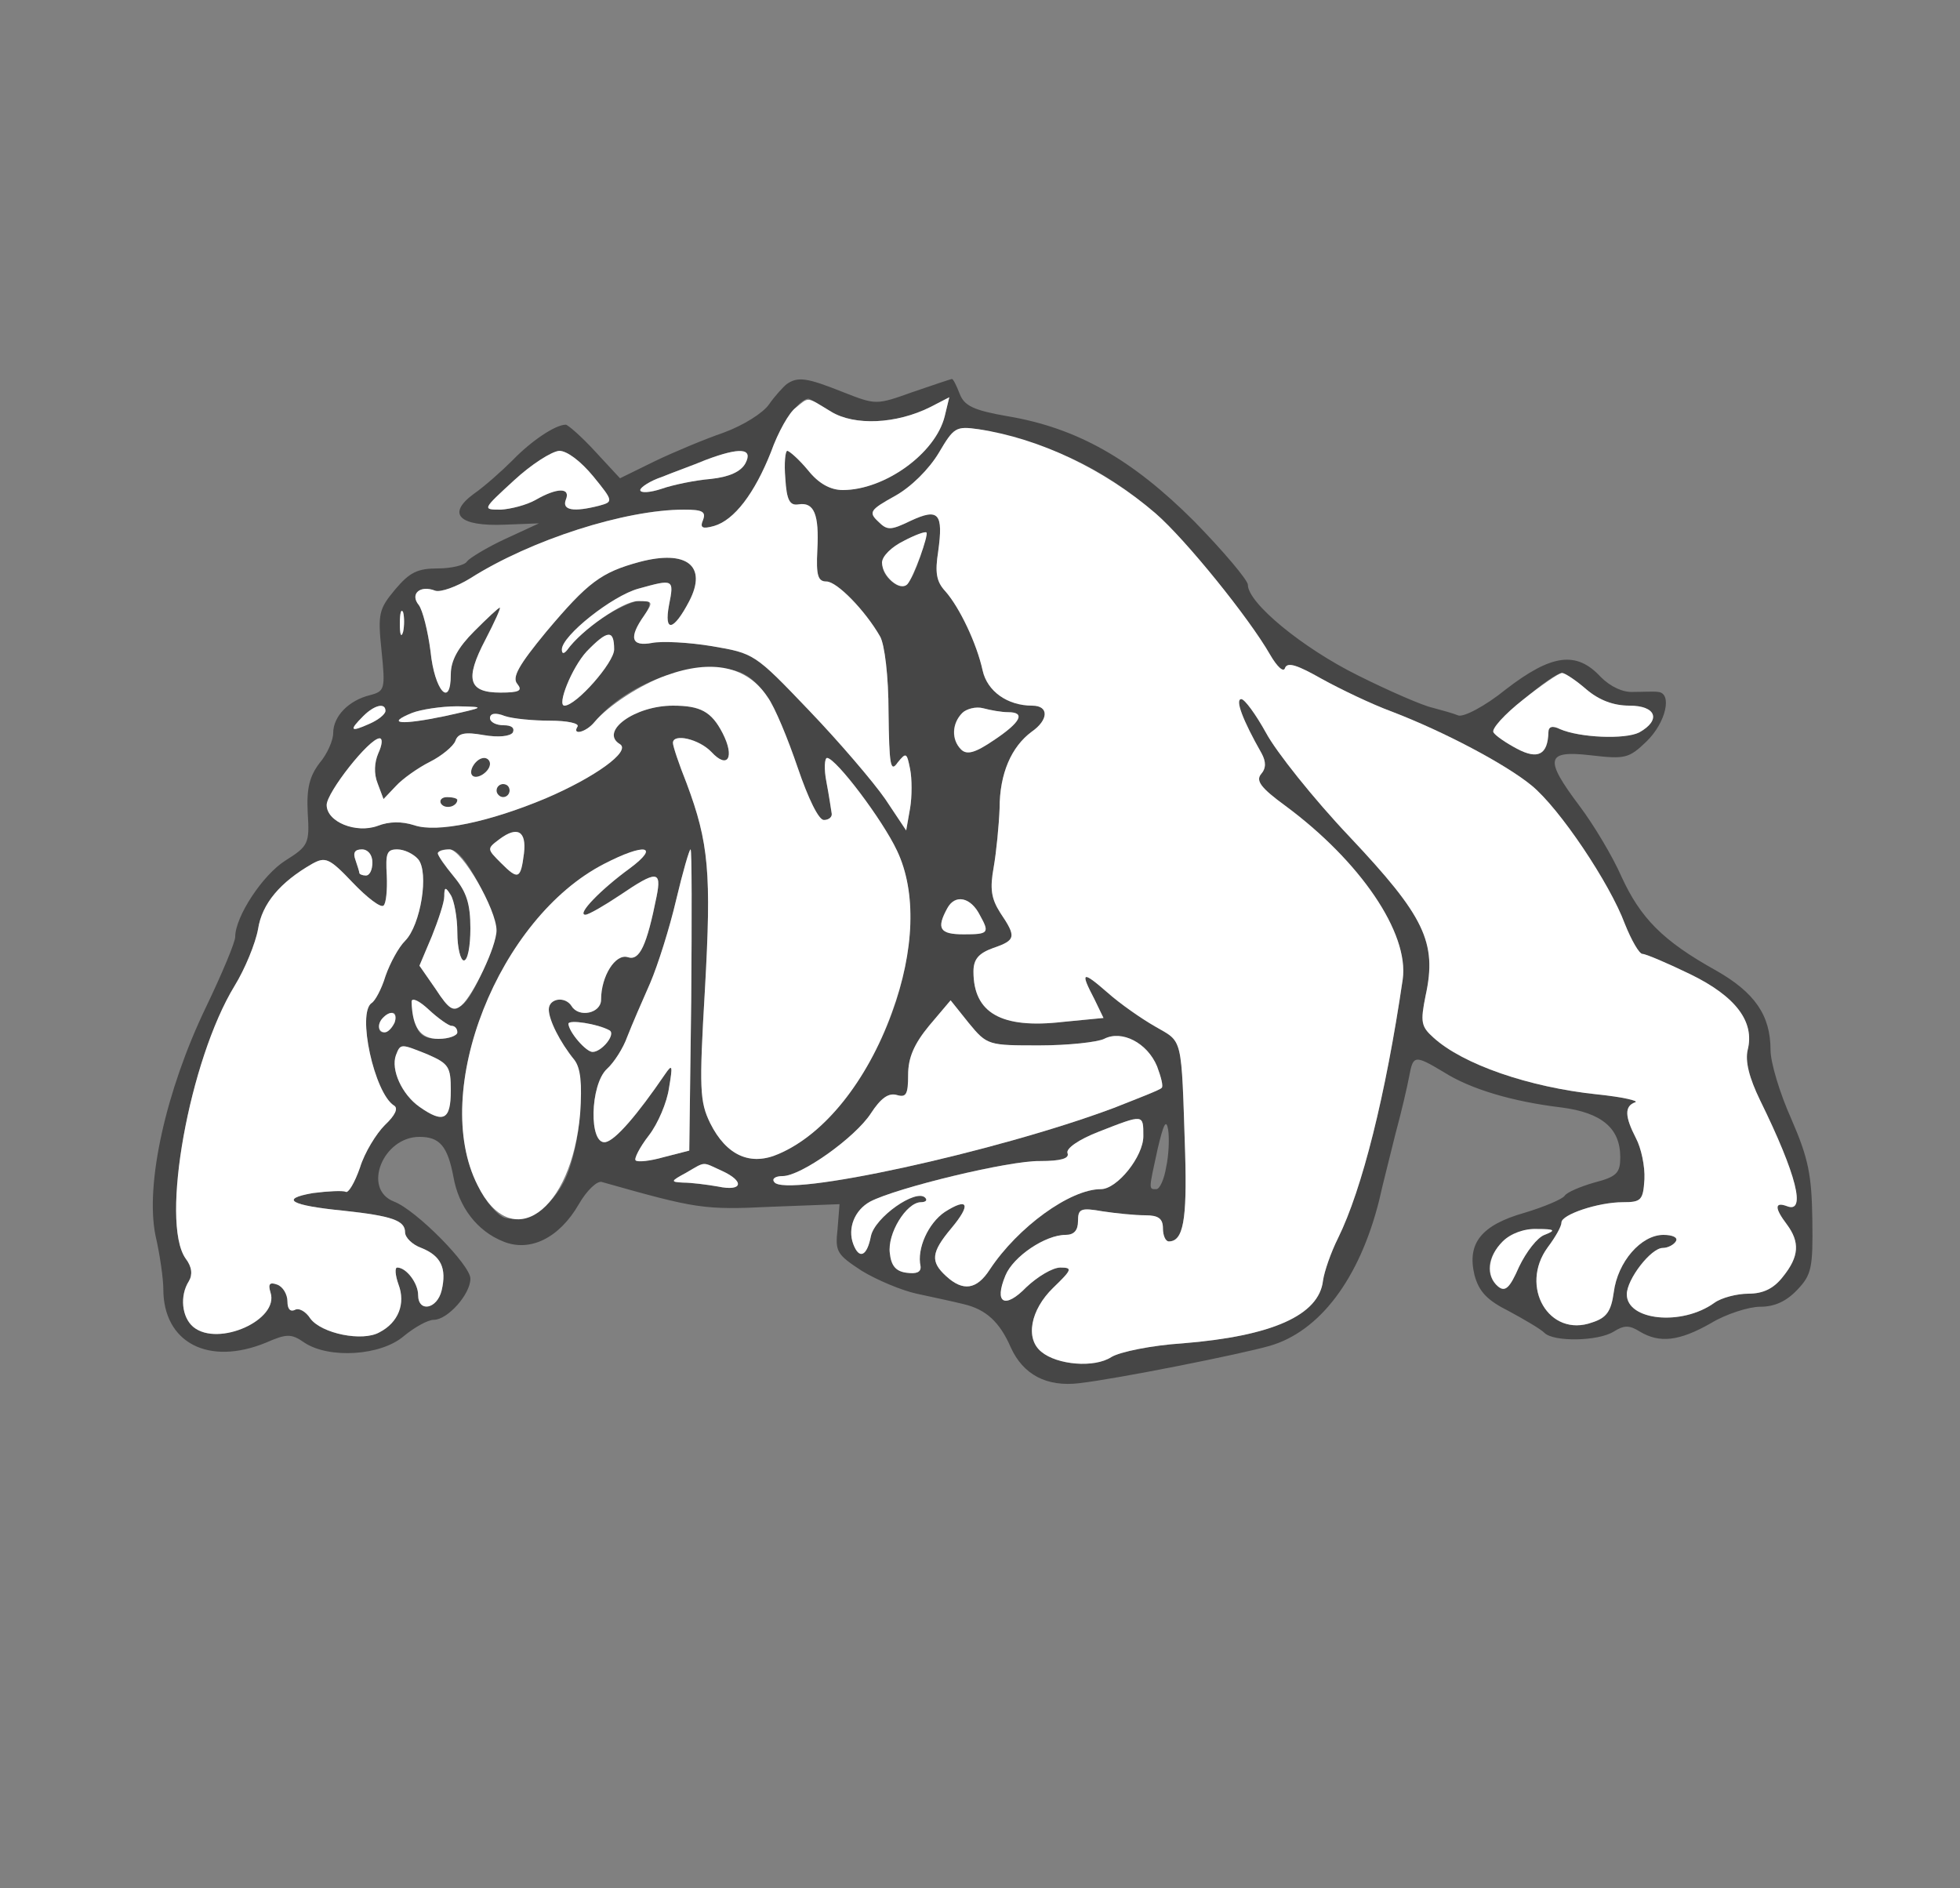
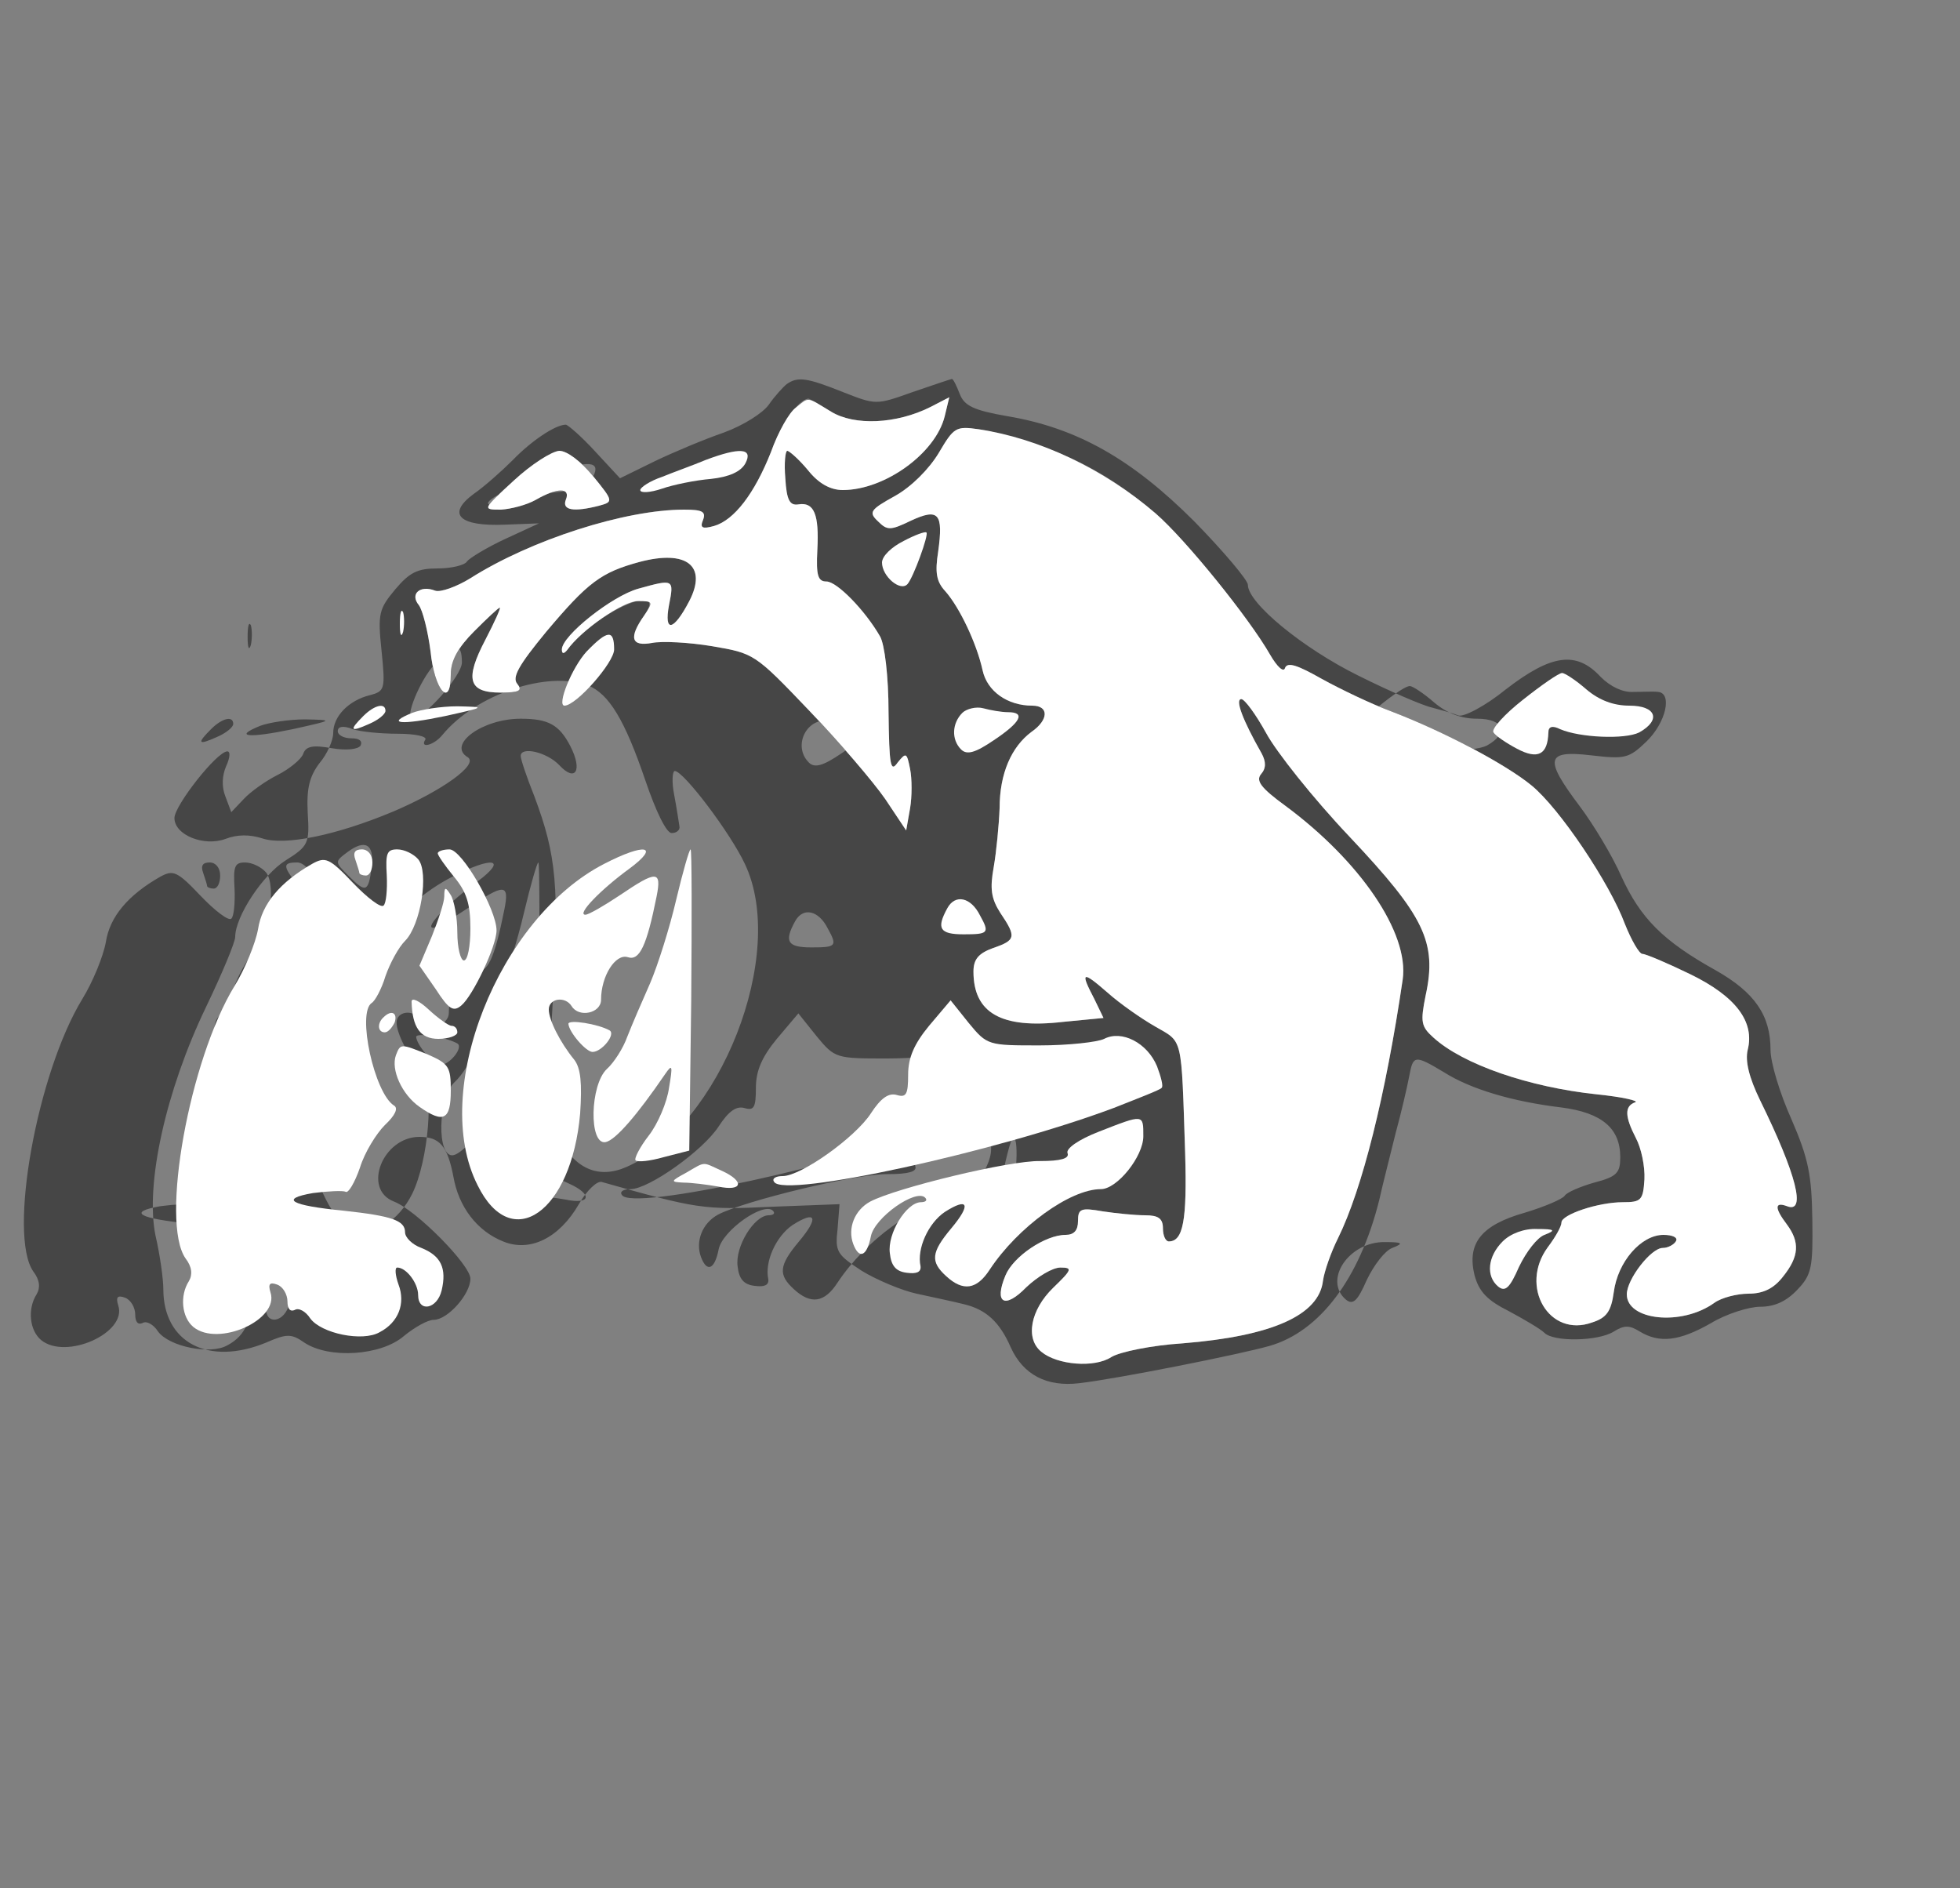
<svg xmlns="http://www.w3.org/2000/svg" version="1.0" width="300pt" height="289pt" viewBox="0 0 300 289" preserveAspectRatio="xMidYMid meet">
  <rect x="0" y="0" width="300" height="289" fill="#808080" stroke="none" />
  <g transform="translate(0,289) scale(0.1,-0.1)" fill="#464646" stroke="none">
-     <path d="M1204 2302 c-5 -4 -18 -18 -27 -31 -9 -13 -39 -32 -69 -43 -29 -10  -77 -30 -106 -44 l-53 -26 -38 41 c-21 23 -42 41 -45 41 -16 0 -53 -25 -81  -54 -17 -17 -44 -41 -60 -52 -42 -31 -22 -50 48 -47 l52 2 -52 -24 c-28 -13  -54 -29 -58 -34 -3 -6 -24 -11 -45 -11 -31 0 -43 -6 -65 -32 -25 -30 -27 -37  -21 -94 6 -59 5 -62 -18 -68 -32 -8 -56 -32 -56 -58 0 -11 -9 -32 -21 -46 -15  -20 -20 -38 -18 -76 3 -47 1 -51 -34 -73 -35 -22 -77 -86 -77 -117 0 -8 -20  -56 -45 -108 -61 -127 -93 -270 -77 -349 7 -30 12 -67 12 -82 0 -82 69 -118  157 -82 32 14 39 14 59 0 38 -25 117 -20 152 10 17 14 37 25 46 25 21 0 56 39  56 63 0 21 -83 105 -117 118 -49 19 -17 99 39 99 31 0 43 -14 52 -61 8 -46 36  -83 76 -99 41 -17 86 5 116 57 12 21 28 36 35 34 145 -41 156 -43 259 -38  l105 4 -3 -38 c-4 -35 -1 -39 37 -64 23 -14 61 -30 84 -35 23 -5 56 -12 72  -16 34 -8 55 -27 72 -66 19 -42 55 -61 105 -55 60 7 245 44 291 57 77 22 138  103 168 223 5 23 17 69 25 102 9 33 18 72 21 88 6 32 8 33 53 6 41 -26 105  -45 180 -54 62 -8 90 -32 90 -76 0 -24 -5 -30 -40 -39 -21 -6 -42 -15 -45 -20  -3 -5 -31 -17 -61 -26 -67 -19 -89 -47 -77 -96 7 -25 19 -38 53 -55 24 -13 48  -27 54 -33 14 -14 82 -13 106 2 16 10 24 10 40 0 30 -18 60 -15 109 13 23 14  58 25 75 25 22 0 40 8 57 26 22 23 24 34 23 107 -1 69 -6 94 -32 154 -18 40  -32 87 -32 106 0 53 -24 88 -84 122 -81 45 -115 80 -144 143 -14 32 -43 80  -64 108 -55 73 -52 86 17 78 52 -6 58 -5 85 21 30 29 40 74 18 76 -7 1 -24 0  -38 0 -16 -1 -35 8 -50 23 -37 40 -75 35 -145 -19 -32 -26 -65 -43 -73 -40 -7  3 -25 8 -40 12 -14 3 -65 25 -113 49 -85 42 -169 111 -169 139 0 7 -37 51 -82  97 -95 95 -179 143 -286 161 -52 9 -66 16 -73 34 -5 13 -10 23 -12 23 -1 0  -28 -9 -60 -20 -56 -20 -56 -20 -107 0 -55 22 -69 24 -86 12z m68 -42 c36 -22  100 -19 152 7 l29 15 -7 -29 c-14 -57 -92 -113 -156 -113 -19 0 -37 10 -53 30  -14 17 -29 30 -32 30 -3 0 -5 -19 -3 -42 2 -34 7 -42 20 -40 24 4 32 -15 29  -70 -2 -39 1 -48 14 -48 16 0 59 -44 82 -84 7 -12 13 -61 13 -116 1 -82 3 -93  14 -77 13 16 14 15 19 -10 3 -15 3 -42 0 -60 l-6 -34 -32 48 c-18 26 -70 87  -117 136 -83 87 -84 87 -148 98 -36 6 -77 8 -92 5 -32 -6 -36 8 -12 42 39 55  -77 4 -118 -53 -5 -6 -8 -6 -8 1 0 21 77 82 117 93 54 15 55 15 47 -25 -8 -43  7 -40 31 6 28 54 -4 79 -76 60 -59 -16 -79 -31 -143 -107 -42 -51 -53 -70 -44  -80 8 -10 3 -13 -26 -13 -49 0 -55 20 -23 81 14 27 24 49 22 49 -2 0 -19 -16  -39 -36 -25 -25 -36 -45 -36 -66 0 -53 -25 -25 -31 35 -4 31 -12 63 -18 71  -14 17 2 31 25 22 8 -3 33 6 54 19 93 59 237 105 327 105 28 0 34 -3 29 -16  -5 -12 -1 -14 17 -9 31 9 62 50 87 113 16 44 41 79 57 82 2 0 17 -9 35 -20z  m316 -51 c66 -22 124 -56 181 -105 46 -40 143 -160 175 -216 11 -19 21 -28 23  -20 4 9 19 4 56 -17 29 -16 77 -39 107 -50 81 -31 175 -81 214 -113 43 -35  120 -150 143 -212 10 -25 22 -46 27 -46 5 0 38 -14 73 -31 70 -34 99 -73 88  -116 -4 -17 2 -42 19 -77 56 -114 71 -174 41 -162 -19 7 -19 -3 0 -28 20 -27  19 -49 -6 -80 -14 -18 -30 -26 -53 -26 -17 0 -41 -6 -52 -14 -50 -36 -134 -27  -134 13 0 23 37 71 55 71 8 0 17 5 20 10 4 6 -5 10 -19 10 -34 0 -70 -41 -76  -88 -4 -29 -11 -39 -33 -46 -66 -24 -112 55 -68 115 12 16 21 32 21 38 0 12  56 31 94 31 28 0 31 3 33 35 1 20 -5 48 -13 63 -17 33 -18 49 -1 55 6 2 -19 8  -58 12 -105 11 -206 46 -251 87 -19 17 -20 24 -12 64 18 82 -2 122 -116 243  -56 59 -113 131 -128 159 -16 29 -33 52 -38 52 -10 0 2 -32 31 -83 7 -13 7  -23 -1 -32 -8 -10 0 -21 37 -48 115 -85 190 -195 180 -266 -26 -177 -62 -321  -99 -396 -11 -22 -21 -51 -23 -65 -6 -53 -78 -85 -215 -96 -47 -3 -96 -13  -109 -21 -26 -17 -83 -12 -107 8 -25 20 -17 64 18 98 29 28 30 31 11 31 -12 0  -35 -14 -52 -30 -33 -34 -50 -25 -32 18 12 29 61 62 92 62 13 0 19 7 19 21 0  19 4 21 38 15 20 -3 49 -6 65 -6 20 0 27 -5 27 -20 0 -11 4 -20 9 -20 22 0 28  32 25 135 -6 182 -3 169 -46 194 -21 12 -54 35 -73 52 -39 34 -42 32 -20 -10  l14 -29 -62 -6 c-95 -11 -137 14 -137 77 0 19 8 28 30 36 35 12 36 17 11 54  -14 22 -16 37 -10 70 4 23 8 64 9 90 0 53 18 94 49 117 26 18 27 40 1 40 -38  0 -69 22 -76 54 -9 41 -35 96 -57 121 -14 15 -16 29 -11 61 8 58 1 67 -42 47  -31 -15 -36 -15 -50 -1 -15 14 -12 18 26 39 25 14 52 41 67 66 23 39 26 41 61  36 20 -3 61 -14 90 -24z m-680 -48 c31 -38 31 -39 9 -45 -39 -10 -57 -7 -51 9  8 19 -13 19 -46 0 -14 -8 -38 -14 -53 -15 -29 0 -29 0 20 45 26 24 57 44 69  45 12 0 33 -16 52 -39z m233 20 c-7 -13 -25 -21 -53 -24 -24 -2 -58 -9 -75  -15 -18 -6 -33 -7 -33 -2 0 4 15 14 33 20 17 7 48 18 67 26 53 20 73 18 61 -5z  m268 -142 c-16 -46 -25 -55 -44 -39 -24 20 -17 45 18 62 17 9 33 15 35 13 1  -1 -3 -17 -9 -36z m-792 -116 c-3 -10 -5 -4 -5 12 0 17 2 24 5 18 2 -7 2 -21  0 -30z m323 -27 c0 -20 -58 -86 -76 -86 -12 0 11 58 34 83 32 33 42 34 42 3z  m193 -35 c32 -13 56 -52 88 -146 16 -47 32 -80 40 -80 8 0 13 5 12 10 -1 6 -4  27 -8 48 -4 20 -3 37 1 37 14 -1 85 -95 107 -142 66 -138 -38 -401 -181 -464  -43 -19 -80 -3 -105 47 -16 33 -17 52 -8 205 10 178 6 224 -28 315 -12 30 -21  57 -21 62 0 15 40 6 59 -14 25 -27 36 -8 17 29 -17 33 -34 42 -76 42 -59 0  -113 -40 -81 -59 17 -11 -39 -51 -114 -83 -86 -36 -166 -53 -201 -41 -19 6  -38 6 -56 -1 -33 -12 -78 6 -78 32 0 19 65 102 81 102 5 0 4 -10 -2 -23 -6  -14 -7 -31 -1 -46 l9 -24 19 20 c10 11 34 28 52 37 18 9 36 24 39 32 4 12 15  14 43 9 23 -4 41 -2 45 4 3 7 -2 11 -14 11 -12 0 -21 5 -21 11 0 7 8 9 23 3  12 -4 43 -7 69 -7 26 0 45 -4 42 -9 -9 -14 13 -9 26 7 52 63 161 99 223 76z  m1295 -26 c20 -17 42 -25 66 -25 41 0 49 -22 15 -41 -22 -11 -91 -8 -121 5  -12 6 -18 4 -18 -5 -1 -34 -16 -42 -48 -25 -17 9 -33 20 -36 25 -6 9 89 91  105 91 4 0 21 -11 37 -25z m-1838 -33 c0 -5 -11 -14 -25 -20 -29 -13 -31 -10  -9 12 17 17 34 21 34 8z m91 -8 c-67 -14 -92 -12 -50 5 13 5 44 10 69 10 44  -1 44 -1 -19 -15z m862 6 c27 0 20 -15 -22 -43 -28 -19 -41 -23 -50 -14 -26  26 -2 72 34 63 11 -3 28 -6 38 -6z m-741 -216 c-5 -40 -9 -41 -35 -15 -22 22  -22 22 -2 37 27 20 41 12 37 -22z m-232 -14 c0 -11 -4 -20 -10 -20 -5 0 -10 2  -10 4 0 2 -3 11 -6 20 -4 11 -1 16 10 16 9 0 16 -8 16 -20z m70 5 c17 -20 4  -101 -20 -125 -10 -10 -23 -34 -30 -54 -6 -20 -16 -38 -21 -41 -23 -15 4 -138  34 -157 7 -4 2 -15 -14 -30 -13 -13 -31 -42 -38 -65 -8 -23 -18 -40 -22 -37  -4 2 -27 1 -50 -2 -52 -9 -34 -19 47 -27 74 -8 94 -15 94 -33 0 -8 11 -19 25  -24 30 -12 39 -31 31 -65 -7 -29 -36 -34 -36 -7 0 18 -18 42 -32 42 -4 0 -3  -12 2 -26 11 -29 0 -58 -29 -73 -26 -15 -89 -2 -106 21 -7 11 -18 17 -24 13  -7 -3 -11 2 -11 13 0 11 -7 23 -16 26 -11 4 -14 1 -10 -12 14 -42 -80 -84  -118 -53 -18 15 -21 48 -7 70 6 10 5 22 -5 35 -39 56 6 304 75 417 16 26 32  65 36 87 6 39 34 72 83 100 20 11 26 9 62 -29 22 -23 43 -39 47 -35 4 3 6 24  5 46 -2 34 0 40 16 40 11 0 25 -7 32 -15z m93 -38 c32 -64 33 -75 7 -131 -31  -68 -44 -74 -73 -30 l-25 36 19 45 c10 25 19 52 19 61 0 15 2 15 10 2 5 -8 10  -34 10 -57 0 -24 5 -43 10 -43 6 0 10 22 10 49 0 38 -6 56 -25 79 -30 36 -31  42 -7 42 12 0 27 -19 45 -53z m231 24 c-44 -32 -82 -71 -68 -71 5 0 29 14 53  30 56 38 64 38 56 -2 -15 -75 -26 -99 -44 -93 -19 6 -41 -29 -41 -65 0 -21  -34 -28 -45 -10 -10 16 -35 12 -35 -5 0 -16 17 -50 39 -77 19 -24 10 -134 -15  -185 -21 -42 -58 -65 -91 -57 -11 3 -30 25 -42 50 -73 144 32 409 194 492 62  32 86 28 39 -7z m94 -201 l-3 -231 -39 -10 c-21 -6 -40 -8 -43 -5 -3 2 6 20  20 38 14 18 28 51 31 73 6 35 5 37 -6 21 -43 -63 -76 -101 -91 -104 -26 -5  -24 88 2 112 11 10 25 32 31 49 7 18 23 55 35 82 12 28 30 85 40 128 10 42 20  77 22 77 2 0 2 -104 1 -230z m442 129 c15 -27 13 -29 -25 -29 -37 0 -42 9 -25  40 12 22 36 17 50 -11z m-809 -169 c5 0 9 -4 9 -10 0 -5 -13 -10 -29 -10 -21  0 -30 6 -35 23 -11 41 -6 46 20 22 15 -14 31 -25 35 -25z m900 -30 c44 0 89 5  99 10 27 14 66 -6 81 -42 6 -16 10 -31 7 -33 -2 -3 -36 -16 -74 -31 -179 -67  -504 -138 -519 -113 -4 5 2 9 13 9 28 0 111 59 135 96 15 23 27 32 40 28 14  -4 17 1 17 31 0 26 9 47 32 75 l33 39 28 -35 c28 -34 30 -34 108 -34z m-987  35 c-6 -16 -24 -21 -24 -7 0 11 11 22 21 22 5 0 6 -7 3 -15z m329 -12 c10 -6  -12 -33 -26 -33 -10 0 -36 30 -37 43 0 7 45 0 63 -10z m-278 -37 c32 -14 35  -19 35 -55 0 -45 -11 -51 -48 -25 -27 19 -44 57 -36 79 7 18 7 18 49 1z m1095  -125 c0 -31 -40 -81 -65 -81 -47 0 -127 -58 -170 -123 -20 -31 -41 -34 -67  -10 -24 22 -23 36 8 73 31 37 26 48 -10 25 -25 -17 -43 -56 -37 -83 1 -9 -6  -12 -21 -10 -17 2 -24 11 -26 30 -4 30 25 77 47 78 8 0 11 3 7 7 -14 14 -77  -30 -83 -59 -6 -31 -18 -36 -27 -12 -9 24 2 52 26 65 40 21 213 63 260 62 32  0 45 4 42 12 -3 7 17 21 48 33 69 27 68 27 68 -7z m35 -47 c-3 -19 -10 -34  -15 -34 -12 0 -12 -2 2 62 9 38 13 46 16 29 2 -13 1 -39 -3 -57z m-680 -6 c35  -16 32 -32 -6 -24 -17 3 -41 6 -53 6 -20 1 -20 2 4 15 31 18 24 17 55 3z  m1259 -98 c-11 -4 -28 -26 -39 -49 -14 -32 -21 -39 -32 -30 -35 30 5 89 60 88  27 0 29 -2 11 -9z" id="node2" class="node" />
+     <path d="M1204 2302 c-5 -4 -18 -18 -27 -31 -9 -13 -39 -32 -69 -43 -29 -10  -77 -30 -106 -44 l-53 -26 -38 41 c-21 23 -42 41 -45 41 -16 0 -53 -25 -81  -54 -17 -17 -44 -41 -60 -52 -42 -31 -22 -50 48 -47 l52 2 -52 -24 c-28 -13  -54 -29 -58 -34 -3 -6 -24 -11 -45 -11 -31 0 -43 -6 -65 -32 -25 -30 -27 -37  -21 -94 6 -59 5 -62 -18 -68 -32 -8 -56 -32 -56 -58 0 -11 -9 -32 -21 -46 -15  -20 -20 -38 -18 -76 3 -47 1 -51 -34 -73 -35 -22 -77 -86 -77 -117 0 -8 -20  -56 -45 -108 -61 -127 -93 -270 -77 -349 7 -30 12 -67 12 -82 0 -82 69 -118  157 -82 32 14 39 14 59 0 38 -25 117 -20 152 10 17 14 37 25 46 25 21 0 56 39  56 63 0 21 -83 105 -117 118 -49 19 -17 99 39 99 31 0 43 -14 52 -61 8 -46 36  -83 76 -99 41 -17 86 5 116 57 12 21 28 36 35 34 145 -41 156 -43 259 -38  l105 4 -3 -38 c-4 -35 -1 -39 37 -64 23 -14 61 -30 84 -35 23 -5 56 -12 72  -16 34 -8 55 -27 72 -66 19 -42 55 -61 105 -55 60 7 245 44 291 57 77 22 138  103 168 223 5 23 17 69 25 102 9 33 18 72 21 88 6 32 8 33 53 6 41 -26 105  -45 180 -54 62 -8 90 -32 90 -76 0 -24 -5 -30 -40 -39 -21 -6 -42 -15 -45 -20  -3 -5 -31 -17 -61 -26 -67 -19 -89 -47 -77 -96 7 -25 19 -38 53 -55 24 -13 48  -27 54 -33 14 -14 82 -13 106 2 16 10 24 10 40 0 30 -18 60 -15 109 13 23 14  58 25 75 25 22 0 40 8 57 26 22 23 24 34 23 107 -1 69 -6 94 -32 154 -18 40  -32 87 -32 106 0 53 -24 88 -84 122 -81 45 -115 80 -144 143 -14 32 -43 80  -64 108 -55 73 -52 86 17 78 52 -6 58 -5 85 21 30 29 40 74 18 76 -7 1 -24 0  -38 0 -16 -1 -35 8 -50 23 -37 40 -75 35 -145 -19 -32 -26 -65 -43 -73 -40 -7  3 -25 8 -40 12 -14 3 -65 25 -113 49 -85 42 -169 111 -169 139 0 7 -37 51 -82  97 -95 95 -179 143 -286 161 -52 9 -66 16 -73 34 -5 13 -10 23 -12 23 -1 0  -28 -9 -60 -20 -56 -20 -56 -20 -107 0 -55 22 -69 24 -86 12z m68 -42 c36 -22  100 -19 152 7 l29 15 -7 -29 c-14 -57 -92 -113 -156 -113 -19 0 -37 10 -53 30  -14 17 -29 30 -32 30 -3 0 -5 -19 -3 -42 2 -34 7 -42 20 -40 24 4 32 -15 29  -70 -2 -39 1 -48 14 -48 16 0 59 -44 82 -84 7 -12 13 -61 13 -116 1 -82 3 -93  14 -77 13 16 14 15 19 -10 3 -15 3 -42 0 -60 l-6 -34 -32 48 c-18 26 -70 87  -117 136 -83 87 -84 87 -148 98 -36 6 -77 8 -92 5 -32 -6 -36 8 -12 42 39 55  -77 4 -118 -53 -5 -6 -8 -6 -8 1 0 21 77 82 117 93 54 15 55 15 47 -25 -8 -43  7 -40 31 6 28 54 -4 79 -76 60 -59 -16 -79 -31 -143 -107 -42 -51 -53 -70 -44  -80 8 -10 3 -13 -26 -13 -49 0 -55 20 -23 81 14 27 24 49 22 49 -2 0 -19 -16  -39 -36 -25 -25 -36 -45 -36 -66 0 -53 -25 -25 -31 35 -4 31 -12 63 -18 71  -14 17 2 31 25 22 8 -3 33 6 54 19 93 59 237 105 327 105 28 0 34 -3 29 -16  -5 -12 -1 -14 17 -9 31 9 62 50 87 113 16 44 41 79 57 82 2 0 17 -9 35 -20z  m316 -51 c66 -22 124 -56 181 -105 46 -40 143 -160 175 -216 11 -19 21 -28 23  -20 4 9 19 4 56 -17 29 -16 77 -39 107 -50 81 -31 175 -81 214 -113 43 -35  120 -150 143 -212 10 -25 22 -46 27 -46 5 0 38 -14 73 -31 70 -34 99 -73 88  -116 -4 -17 2 -42 19 -77 56 -114 71 -174 41 -162 -19 7 -19 -3 0 -28 20 -27  19 -49 -6 -80 -14 -18 -30 -26 -53 -26 -17 0 -41 -6 -52 -14 -50 -36 -134 -27  -134 13 0 23 37 71 55 71 8 0 17 5 20 10 4 6 -5 10 -19 10 -34 0 -70 -41 -76  -88 -4 -29 -11 -39 -33 -46 -66 -24 -112 55 -68 115 12 16 21 32 21 38 0 12  56 31 94 31 28 0 31 3 33 35 1 20 -5 48 -13 63 -17 33 -18 49 -1 55 6 2 -19 8  -58 12 -105 11 -206 46 -251 87 -19 17 -20 24 -12 64 18 82 -2 122 -116 243  -56 59 -113 131 -128 159 -16 29 -33 52 -38 52 -10 0 2 -32 31 -83 7 -13 7  -23 -1 -32 -8 -10 0 -21 37 -48 115 -85 190 -195 180 -266 -26 -177 -62 -321  -99 -396 -11 -22 -21 -51 -23 -65 -6 -53 -78 -85 -215 -96 -47 -3 -96 -13  -109 -21 -26 -17 -83 -12 -107 8 -25 20 -17 64 18 98 29 28 30 31 11 31 -12 0  -35 -14 -52 -30 -33 -34 -50 -25 -32 18 12 29 61 62 92 62 13 0 19 7 19 21 0  19 4 21 38 15 20 -3 49 -6 65 -6 20 0 27 -5 27 -20 0 -11 4 -20 9 -20 22 0 28  32 25 135 -6 182 -3 169 -46 194 -21 12 -54 35 -73 52 -39 34 -42 32 -20 -10  l14 -29 -62 -6 c-95 -11 -137 14 -137 77 0 19 8 28 30 36 35 12 36 17 11 54  -14 22 -16 37 -10 70 4 23 8 64 9 90 0 53 18 94 49 117 26 18 27 40 1 40 -38  0 -69 22 -76 54 -9 41 -35 96 -57 121 -14 15 -16 29 -11 61 8 58 1 67 -42 47  -31 -15 -36 -15 -50 -1 -15 14 -12 18 26 39 25 14 52 41 67 66 23 39 26 41 61  36 20 -3 61 -14 90 -24z m-680 -48 c31 -38 31 -39 9 -45 -39 -10 -57 -7 -51 9  8 19 -13 19 -46 0 -14 -8 -38 -14 -53 -15 -29 0 -29 0 20 45 26 24 57 44 69  45 12 0 33 -16 52 -39z c-7 -13 -25 -21 -53 -24 -24 -2 -58 -9 -75  -15 -18 -6 -33 -7 -33 -2 0 4 15 14 33 20 17 7 48 18 67 26 53 20 73 18 61 -5z  m268 -142 c-16 -46 -25 -55 -44 -39 -24 20 -17 45 18 62 17 9 33 15 35 13 1  -1 -3 -17 -9 -36z m-792 -116 c-3 -10 -5 -4 -5 12 0 17 2 24 5 18 2 -7 2 -21  0 -30z m323 -27 c0 -20 -58 -86 -76 -86 -12 0 11 58 34 83 32 33 42 34 42 3z  m193 -35 c32 -13 56 -52 88 -146 16 -47 32 -80 40 -80 8 0 13 5 12 10 -1 6 -4  27 -8 48 -4 20 -3 37 1 37 14 -1 85 -95 107 -142 66 -138 -38 -401 -181 -464  -43 -19 -80 -3 -105 47 -16 33 -17 52 -8 205 10 178 6 224 -28 315 -12 30 -21  57 -21 62 0 15 40 6 59 -14 25 -27 36 -8 17 29 -17 33 -34 42 -76 42 -59 0  -113 -40 -81 -59 17 -11 -39 -51 -114 -83 -86 -36 -166 -53 -201 -41 -19 6  -38 6 -56 -1 -33 -12 -78 6 -78 32 0 19 65 102 81 102 5 0 4 -10 -2 -23 -6  -14 -7 -31 -1 -46 l9 -24 19 20 c10 11 34 28 52 37 18 9 36 24 39 32 4 12 15  14 43 9 23 -4 41 -2 45 4 3 7 -2 11 -14 11 -12 0 -21 5 -21 11 0 7 8 9 23 3  12 -4 43 -7 69 -7 26 0 45 -4 42 -9 -9 -14 13 -9 26 7 52 63 161 99 223 76z  m1295 -26 c20 -17 42 -25 66 -25 41 0 49 -22 15 -41 -22 -11 -91 -8 -121 5  -12 6 -18 4 -18 -5 -1 -34 -16 -42 -48 -25 -17 9 -33 20 -36 25 -6 9 89 91  105 91 4 0 21 -11 37 -25z m-1838 -33 c0 -5 -11 -14 -25 -20 -29 -13 -31 -10  -9 12 17 17 34 21 34 8z m91 -8 c-67 -14 -92 -12 -50 5 13 5 44 10 69 10 44  -1 44 -1 -19 -15z m862 6 c27 0 20 -15 -22 -43 -28 -19 -41 -23 -50 -14 -26  26 -2 72 34 63 11 -3 28 -6 38 -6z m-741 -216 c-5 -40 -9 -41 -35 -15 -22 22  -22 22 -2 37 27 20 41 12 37 -22z m-232 -14 c0 -11 -4 -20 -10 -20 -5 0 -10 2  -10 4 0 2 -3 11 -6 20 -4 11 -1 16 10 16 9 0 16 -8 16 -20z m70 5 c17 -20 4  -101 -20 -125 -10 -10 -23 -34 -30 -54 -6 -20 -16 -38 -21 -41 -23 -15 4 -138  34 -157 7 -4 2 -15 -14 -30 -13 -13 -31 -42 -38 -65 -8 -23 -18 -40 -22 -37  -4 2 -27 1 -50 -2 -52 -9 -34 -19 47 -27 74 -8 94 -15 94 -33 0 -8 11 -19 25  -24 30 -12 39 -31 31 -65 -7 -29 -36 -34 -36 -7 0 18 -18 42 -32 42 -4 0 -3  -12 2 -26 11 -29 0 -58 -29 -73 -26 -15 -89 -2 -106 21 -7 11 -18 17 -24 13  -7 -3 -11 2 -11 13 0 11 -7 23 -16 26 -11 4 -14 1 -10 -12 14 -42 -80 -84  -118 -53 -18 15 -21 48 -7 70 6 10 5 22 -5 35 -39 56 6 304 75 417 16 26 32  65 36 87 6 39 34 72 83 100 20 11 26 9 62 -29 22 -23 43 -39 47 -35 4 3 6 24  5 46 -2 34 0 40 16 40 11 0 25 -7 32 -15z m93 -38 c32 -64 33 -75 7 -131 -31  -68 -44 -74 -73 -30 l-25 36 19 45 c10 25 19 52 19 61 0 15 2 15 10 2 5 -8 10  -34 10 -57 0 -24 5 -43 10 -43 6 0 10 22 10 49 0 38 -6 56 -25 79 -30 36 -31  42 -7 42 12 0 27 -19 45 -53z m231 24 c-44 -32 -82 -71 -68 -71 5 0 29 14 53  30 56 38 64 38 56 -2 -15 -75 -26 -99 -44 -93 -19 6 -41 -29 -41 -65 0 -21  -34 -28 -45 -10 -10 16 -35 12 -35 -5 0 -16 17 -50 39 -77 19 -24 10 -134 -15  -185 -21 -42 -58 -65 -91 -57 -11 3 -30 25 -42 50 -73 144 32 409 194 492 62  32 86 28 39 -7z m94 -201 l-3 -231 -39 -10 c-21 -6 -40 -8 -43 -5 -3 2 6 20  20 38 14 18 28 51 31 73 6 35 5 37 -6 21 -43 -63 -76 -101 -91 -104 -26 -5  -24 88 2 112 11 10 25 32 31 49 7 18 23 55 35 82 12 28 30 85 40 128 10 42 20  77 22 77 2 0 2 -104 1 -230z m442 129 c15 -27 13 -29 -25 -29 -37 0 -42 9 -25  40 12 22 36 17 50 -11z m-809 -169 c5 0 9 -4 9 -10 0 -5 -13 -10 -29 -10 -21  0 -30 6 -35 23 -11 41 -6 46 20 22 15 -14 31 -25 35 -25z m900 -30 c44 0 89 5  99 10 27 14 66 -6 81 -42 6 -16 10 -31 7 -33 -2 -3 -36 -16 -74 -31 -179 -67  -504 -138 -519 -113 -4 5 2 9 13 9 28 0 111 59 135 96 15 23 27 32 40 28 14  -4 17 1 17 31 0 26 9 47 32 75 l33 39 28 -35 c28 -34 30 -34 108 -34z m-987  35 c-6 -16 -24 -21 -24 -7 0 11 11 22 21 22 5 0 6 -7 3 -15z m329 -12 c10 -6  -12 -33 -26 -33 -10 0 -36 30 -37 43 0 7 45 0 63 -10z m-278 -37 c32 -14 35  -19 35 -55 0 -45 -11 -51 -48 -25 -27 19 -44 57 -36 79 7 18 7 18 49 1z m1095  -125 c0 -31 -40 -81 -65 -81 -47 0 -127 -58 -170 -123 -20 -31 -41 -34 -67  -10 -24 22 -23 36 8 73 31 37 26 48 -10 25 -25 -17 -43 -56 -37 -83 1 -9 -6  -12 -21 -10 -17 2 -24 11 -26 30 -4 30 25 77 47 78 8 0 11 3 7 7 -14 14 -77  -30 -83 -59 -6 -31 -18 -36 -27 -12 -9 24 2 52 26 65 40 21 213 63 260 62 32  0 45 4 42 12 -3 7 17 21 48 33 69 27 68 27 68 -7z m35 -47 c-3 -19 -10 -34  -15 -34 -12 0 -12 -2 2 62 9 38 13 46 16 29 2 -13 1 -39 -3 -57z m-680 -6 c35  -16 32 -32 -6 -24 -17 3 -41 6 -53 6 -20 1 -20 2 4 15 31 18 24 17 55 3z  m1259 -98 c-11 -4 -28 -26 -39 -49 -14 -32 -21 -39 -32 -30 -35 30 5 89 60 88  27 0 29 -2 11 -9z" id="node2" class="node" />
    <path d="M725 1719 c-4 -6 -5 -13 -2 -16 7 -7 27 6 27 18 0 12 -17 12 -25 -2z" id="node3" class="node" />
    <path d="M760 1680 c0 -5 5 -10 10 -10 6 0 10 5 10 10 0 6 -4 10 -10 10 -5 0  -10 -4 -10 -10z" id="node4" class="node" />
    <path d="M675 1660 c4 -6 11 -8 16 -5 14 9 11 15 -7 15 -8 0 -12 -5 -9 -10z" id="node5" class="node" />
  </g>
  <g transform="translate(0,289) scale(0.1,-0.1)" fill="#FFFFFF" stroke="none">
    <path d="M1218 2266 c-10 -7 -27 -37 -38 -68 -25 -63 -56 -104 -87 -113 -18  -5 -22 -3 -17 9 5 13 -1 16 -29 16 -90 0 -234 -46 -327 -105 -21 -13 -46 -22  -54 -19 -23 9 -39 -5 -25 -22 6 -8 14 -40 18 -71 6 -60 31 -88 31 -35 0 21 11  41 36 66 20 20 37 36 39 36 2 0 -8 -22 -22 -49 -32 -61 -26 -81 23 -81 29 0  34 3 26 13 -9 10 2 29 44 80 64 76 84 91 143 107 72 19 104 -6 76 -60 -24 -46  -39 -49 -31 -6 8 40 7 40 -47 25 -40 -11 -117 -72 -117 -93 0 -7 3 -7 8 -1 22  31 86 75 108 75 24 0 24 -1 10 -22 -24 -34 -20 -48 12 -42 15 3 56 1 92 -5 64  -11 65 -11 148 -98 47 -49 99 -110 117 -136 l32 -48 6 34 c3 18 3 45 0 60 -5  25 -6 26 -19 10 -11 -16 -13 -5 -14 77 0 55 -6 104 -13 116 -23 40 -66 84 -82  84 -13 0 -16 9 -14 48 3 55 -5 74 -29 70 -13 -2 -18 6 -20 40 -2 23 0 42 3 42  3 0 18 -13 32 -30 16 -20 34 -30 53 -30 64 0 142 56 156 113 l7 29 -29 -15  c-52 -26 -116 -29 -152 -7 -38 23 -33 23 -54 6z" id="node7" class="node" />
    <path d="M1437 2197 c-15 -25 -42 -52 -67 -66 -38 -21 -41 -25 -26 -39 14 -14  19 -14 50 1 43 20 50 11 42 -47 -5 -32 -3 -46 11 -61 22 -25 48 -80 57 -121 7  -32 38 -54 76 -54 26 0 25 -22 -1 -40 -31 -23 -49 -64 -49 -117 -1 -26 -5 -67  -9 -90 -6 -33 -4 -48 10 -70 25 -37 24 -42 -11 -54 -22 -8 -30 -17 -30 -36 0  -63 42 -88 137 -77 l62 6 -14 29 c-22 42 -19 44 20 10 19 -17 52 -40 73 -52  43 -25 40 -12 46 -194 3 -103 -3 -135 -25 -135 -5 0 -9 9 -9 20 0 15 -7 20  -27 20 -16 0 -45 3 -65 6 -34 6 -38 4 -38 -15 0 -14 -6 -21 -19 -21 -31 0 -80  -33 -92 -62 -18 -43 -1 -52 32 -18 17 16 40 30 52 30 19 0 18 -3 -11 -31 -35  -34 -43 -78 -18 -98 24 -20 81 -25 107 -8 13 8 62 18 109 21 137 11 209 43  215 96 2 14 12 43 23 65 37 75 73 219 99 396 10 71 -65 181 -180 266 -37 27  -45 38 -37 48 8 9 8 19 1 32 -29 51 -41 83 -31 83 5 0 22 -23 38 -52 15 -28  72 -100 128 -159 114 -121 134 -161 116 -243 -8 -40 -7 -47 12 -64 45 -41 146  -76 251 -87 39 -4 64 -10 58 -12 -17 -6 -16 -22 1 -55 8 -15 14 -43 13 -63 -2  -32 -5 -35 -33 -35 -38 0 -94 -19 -94 -31 0 -6 -9 -22 -21 -38 -44 -60 2 -139  68 -115 22 7 29 17 33 46 6 47 42 88 76 88 14 0 23 -4 19 -10 -3 -5 -12 -10  -20 -10 -18 0 -55 -48 -55 -71 0 -40 84 -49 134 -13 11 8 35 14 52 14 23 0 39  8 53 26 25 31 26 53 6 80 -19 25 -19 35 0 28 30 -12 15 48 -41 162 -17 35 -23  60 -19 77 11 43 -18 82 -88 116 -35 17 -68 31 -73 31 -5 0 -17 21 -27 46 -23  62 -100 177 -143 212 -39 32 -133 82 -214 113 -30 11 -78 34 -107 50 -37 21  -52 26 -56 17 -2 -8 -12 1 -23 20 -32 56 -129 176 -175 216 -79 68 -178 115  -271 129 -35 5 -38 3 -61 -36z" id="node8" class="node" />
    <path d="M787 2155 c-49 -45 -49 -45 -20 -45 15 1 39 7 53 15 33 19 54 19 46  0 -6 -16 12 -19 51 -9 22 6 22 7 -9 45 -19 23 -40 39 -52 39 -12 -1 -43 -21  -69 -45z" id="node9" class="node" />
    <path d="M1080 2186 c-19 -8 -50 -19 -67 -26 -18 -6 -33 -16 -33 -20 0 -5 15  -4 33 2 17 6 51 13 75 15 28 3 46 11 53 24 12 23 -8 25 -61 5z" id="node10" class="node" />
    <path d="M1383 2062 c-18 -9 -33 -23 -33 -33 0 -21 28 -45 39 -33 9 10 33 76  29 79 -2 2 -18 -4 -35 -13z" id="node11" class="node" />
    <path d="M612 1935 c0 -16 2 -22 5 -12 2 9 2 23 0 30 -3 6 -5 -1 -5 -18z" id="node12" class="node" />
    <path d="M898 1893 c-23 -25 -46 -83 -34 -83 18 0 76 66 76 86 0 31 -10 30  -42 -3z" id="node13" class="node" />
-     <path d="M1019 1856 c-39 -14 -88 -46 -109 -71 -13 -16 -35 -21 -26 -7 3 5  -16 9 -42 9 -26 0 -57 3 -69 7 -15 6 -23 4 -23 -3 0 -6 9 -11 21 -11 12 0 17  -4 14 -11 -4 -6 -22 -8 -45 -4 -28 5 -39 3 -43 -9 -3 -8 -21 -23 -39 -32 -18  -9 -42 -26 -52 -37 l-19 -20 -9 24 c-6 15 -5 32 1 46 6 13 7 23 2 23 -16 0  -81 -83 -81 -102 0 -26 45 -44 78 -32 18 7 37 7 56 1 35 -12 115 5 201 41 75  32 131 72 114 83 -32 19 22 59 81 59 42 0 59 -9 76 -42 19 -37 8 -56 -17 -29  -19 20 -59 29 -59 14 0 -5 9 -32 21 -62 34 -91 38 -137 28 -315 -9 -153 -8  -172 8 -205 25 -50 62 -66 105 -47 70 30 135 111 173 216 35 95 38 185 8 248  -22 47 -93 141 -107 142 -4 0 -5 -17 -1 -37 4 -21 7 -42 8 -48 1 -5 -4 -10  -12 -10 -8 0 -24 33 -40 80 -15 44 -35 93 -46 108 -31 47 -85 59 -156 33z  m-269 -135 c0 -12 -20 -25 -27 -18 -7 7 6 27 18 27 5 0 9 -4 9 -9z m30 -41 c0  -5 -4 -10 -10 -10 -5 0 -10 5 -10 10 0 6 5 10 10 10 6 0 10 -4 10 -10z m-80  -14 c0 -11 -19 -15 -25 -6 -3 5 1 10 9 10 9 0 16 -2 16 -4z" id="node14" class="node" />
    <path d="M2331 1819 c-28 -22 -49 -45 -45 -50 3 -5 19 -16 36 -25 32 -17 47  -9 48 25 0 9 6 11 18 5 30 -13 99 -16 121 -5 34 19 26 41 -15 41 -24 0 -46 8  -66 25 -16 14 -33 25 -37 25 -5 0 -31 -18 -60 -41z" id="node15" class="node" />
    <path d="M556 1794 c-22 -22 -20 -25 9 -12 14 6 25 15 25 20 0 13 -17 9 -34  -8z" id="node16" class="node" />
    <path d="M631 1799 c-42 -17 -17 -19 50 -5 63 14 63 14 19 15 -25 0 -56 -5  -69 -10z" id="node17" class="node" />
    <path d="M1473 1799 c-16 -16 -17 -41 -2 -56 9 -9 22 -5 50 14 42 28 49 43 22  43 -10 0 -27 3 -38 6 -11 3 -26 -1 -32 -7z" id="node18" class="node" />
-     <path d="M765 1606 c-20 -15 -20 -15 2 -37 26 -26 30 -25 35 15 4 34 -10 42  -37 22z" id="node19" class="node" />
    <path d="M544 1574 c3 -9 6 -18 6 -20 0 -2 5 -4 10 -4 6 0 10 9 10 20 0 12 -7  20 -16 20 -11 0 -14 -5 -10 -16z" id="node20" class="node" />
    <path d="M592 1550 c1 -22 -1 -43 -5 -46 -4 -4 -25 12 -47 35 -36 38 -42 40  -62 29 -49 -28 -77 -61 -83 -100 -4 -22 -20 -61 -36 -87 -69 -113 -114 -361  -75 -417 10 -13 11 -25 5 -35 -14 -22 -11 -55 7 -70 38 -31 132 11 118 53 -4  13 -1 16 10 12 9 -3 16 -15 16 -26 0 -11 4 -16 11 -13 6 4 17 -2 24 -13 17  -23 80 -36 106 -21 29 15 40 44 29 73 -5 14 -6 26 -2 26 14 0 32 -24 32 -42 0  -27 29 -22 36 7 8 34 -1 53 -31 65 -14 5 -25 16 -25 24 0 18 -20 25 -94 33  -81 8 -99 18 -47 27 23 3 46 4 50 2 4 -3 14 14 22 37 7 23 25 52 38 65 16 15  21 26 14 30 -30 19 -57 142 -34 157 5 3 15 21 21 41 7 20 20 44 30 54 24 24  37 105 20 125 -7 8 -21 15 -32 15 -16 0 -18 -6 -16 -40z" id="node21" class="node" />
    <path d="M670 1584 c0 -3 11 -19 25 -36 19 -23 25 -41 25 -79 0 -27 -4 -49  -10 -49 -5 0 -10 19 -10 43 0 23 -5 49 -10 57 -8 13 -10 13 -10 -2 0 -9 -9  -36 -19 -61 l-19 -45 25 -36 c20 -31 27 -35 39 -25 18 15 54 91 54 115 0 32  -53 124 -72 124 -10 0 -18 -3 -18 -6z" id="node22" class="node" />
    <path d="M925 1568 c-162 -83 -267 -348 -194 -492 52 -106 144 -41 157 110 3  46 1 69 -9 82 -22 27 -39 61 -39 77 0 17 25 21 35 5 11 -18 45 -11 45 10 0 36  22 71 41 65 18 -6 29 18 44 93 8 40 0 40 -56 2 -24 -16 -48 -30 -53 -30 -14 0  24 39 68 71 47 35 23 39 -39 7z" id="node23" class="node" />
    <path d="M1035 1513 c-10 -43 -28 -100 -40 -128 -12 -27 -28 -64 -35 -82 -6  -17 -20 -39 -31 -49 -26 -24 -28 -117 -2 -112 15 3 48 41 91 104 11 16 12 14  6 -21 -3 -22 -17 -55 -31 -73 -14 -18 -23 -36 -20 -38 3 -3 22 -1 43 5 l39 10  3 231 c1 126 1 230 -1 230 -2 0 -12 -35 -22 -77z" id="node24" class="node" />
    <path d="M1450 1500 c-17 -31 -12 -40 25 -40 38 0 40 2 25 29 -14 28 -38 33  -50 11z" id="node25" class="node" />
    <path d="M630 1357 c1 -39 13 -57 41 -57 16 0 29 5 29 10 0 6 -4 10 -9 10 -4  0 -20 11 -35 25 -14 13 -26 19 -26 12z" id="node26" class="node" />
    <path d="M1422 1320 c-23 -28 -32 -49 -32 -75 0 -30 -3 -35 -17 -31 -13 4 -25  -5 -40 -28 -24 -37 -107 -96 -135 -96 -11 0 -17 -4 -13 -9 15 -25 340 46 519  113 38 15 72 28 74 31 3 2 -1 17 -7 33 -15 36 -54 56 -81 42 -10 -5 -55 -10  -99 -10 -78 0 -80 0 -108 34 l-28 35 -33 -39z" id="node27" class="node" />
    <path d="M587 1333 c-10 -9 -9 -23 2 -23 5 0 11 7 15 15 5 15 -5 20 -17 8z" id="node28" class="node" />
    <path d="M870 1323 c1 -13 27 -43 37 -43 14 0 36 27 26 33 -18 10 -63 17 -63  10z" id="node29" class="node" />
    <path d="M606 1275 c-8 -22 9 -60 36 -79 37 -26 48 -20 48 25 0 36 -3 41 -35  55 -42 17 -42 17 -49 -1z" id="node30" class="node" />
    <path d="M1682 1158 c-31 -12 -51 -26 -48 -33 3 -8 -10 -12 -42 -12 -47 1  -220 -41 -260 -62 -24 -13 -35 -41 -26 -65 9 -24 21 -19 27 12 6 29 69 73 83  59 4 -4 1 -7 -7 -7 -22 -1 -51 -48 -47 -78 2 -19 9 -28 26 -30 15 -2 22 1 21  10 -6 27 12 66 37 83 36 23 41 12 10 -25 -31 -37 -32 -51 -8 -73 26 -24 47  -21 67 10 43 65 123 123 170 123 25 0 65 50 65 81 0 34 1 34 -68 7z" id="node31" class="node" />
    <path d="M1050 1095 c-24 -13 -24 -14 -4 -15 12 0 36 -3 53 -6 38 -8 41 8 6  24 -31 14 -24 15 -55 -3z" id="node33" class="node" />
    <path d="M2300 990 c-23 -23 -26 -53 -7 -69 11 -9 18 -2 32 30 11 23 28 45 39  49 18 7 16 9 -11 9 -20 1 -41 -7 -53 -19z" id="node34" class="node" />
  </g>
</svg>